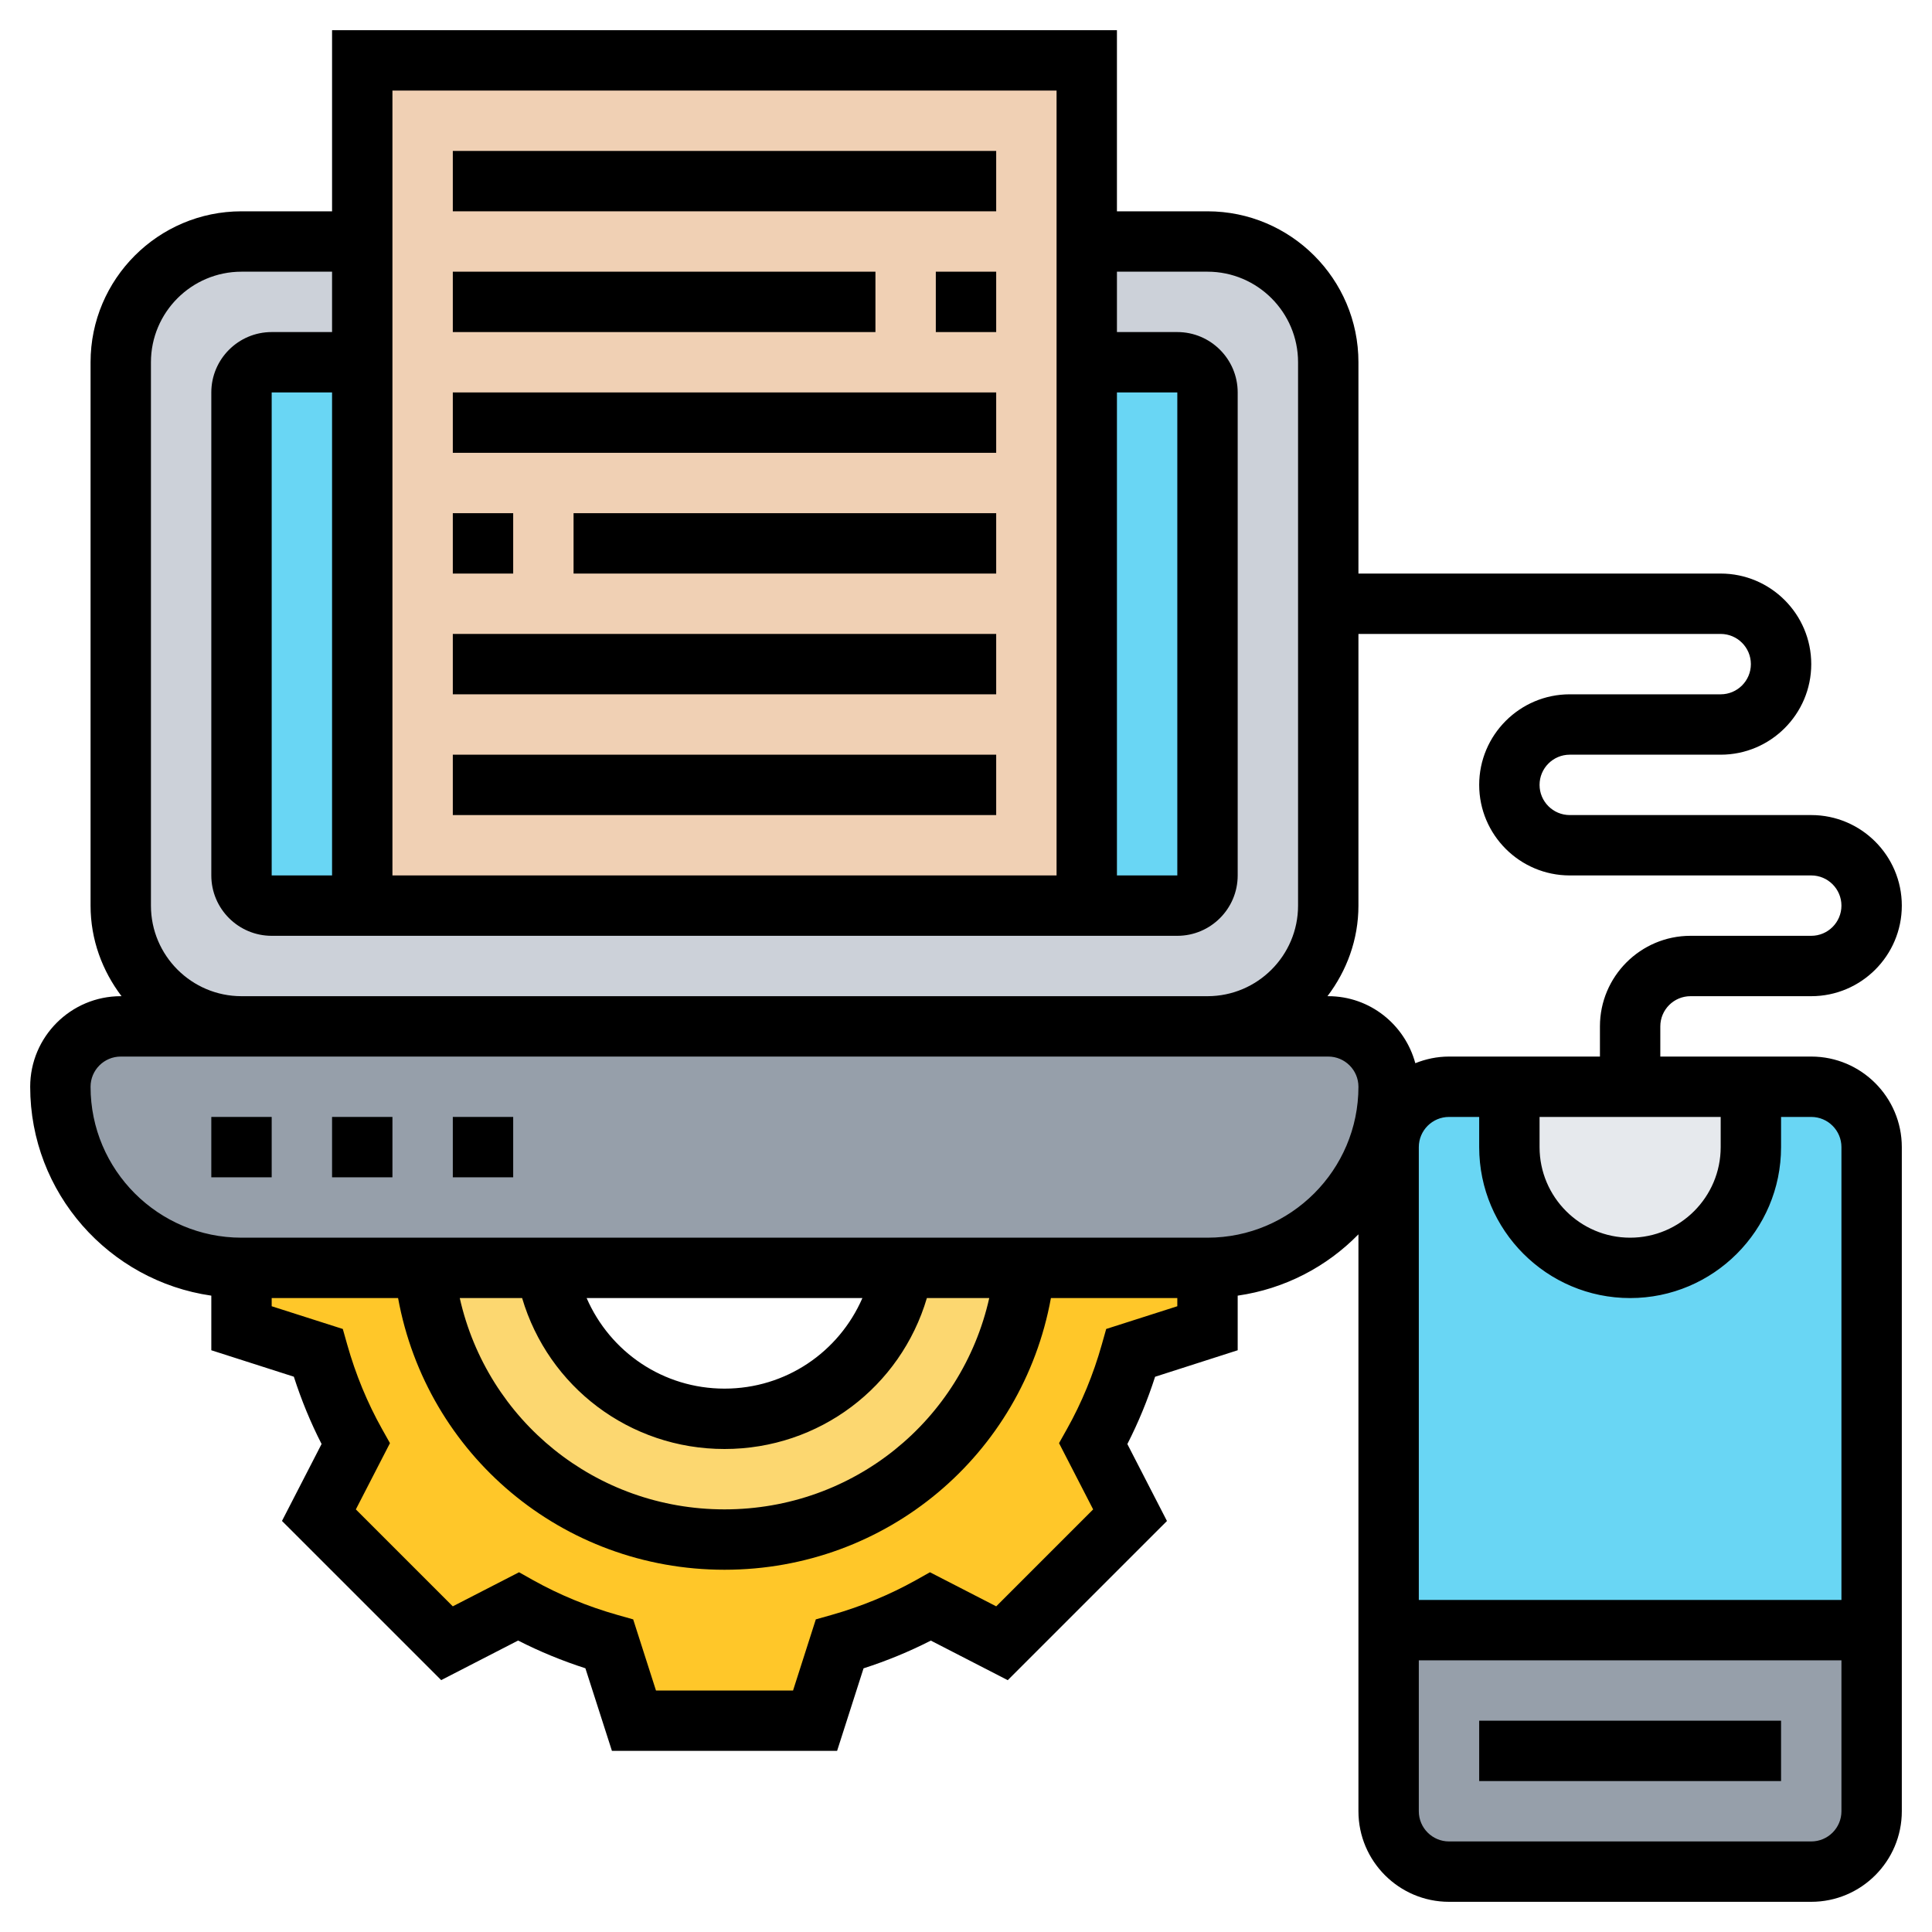
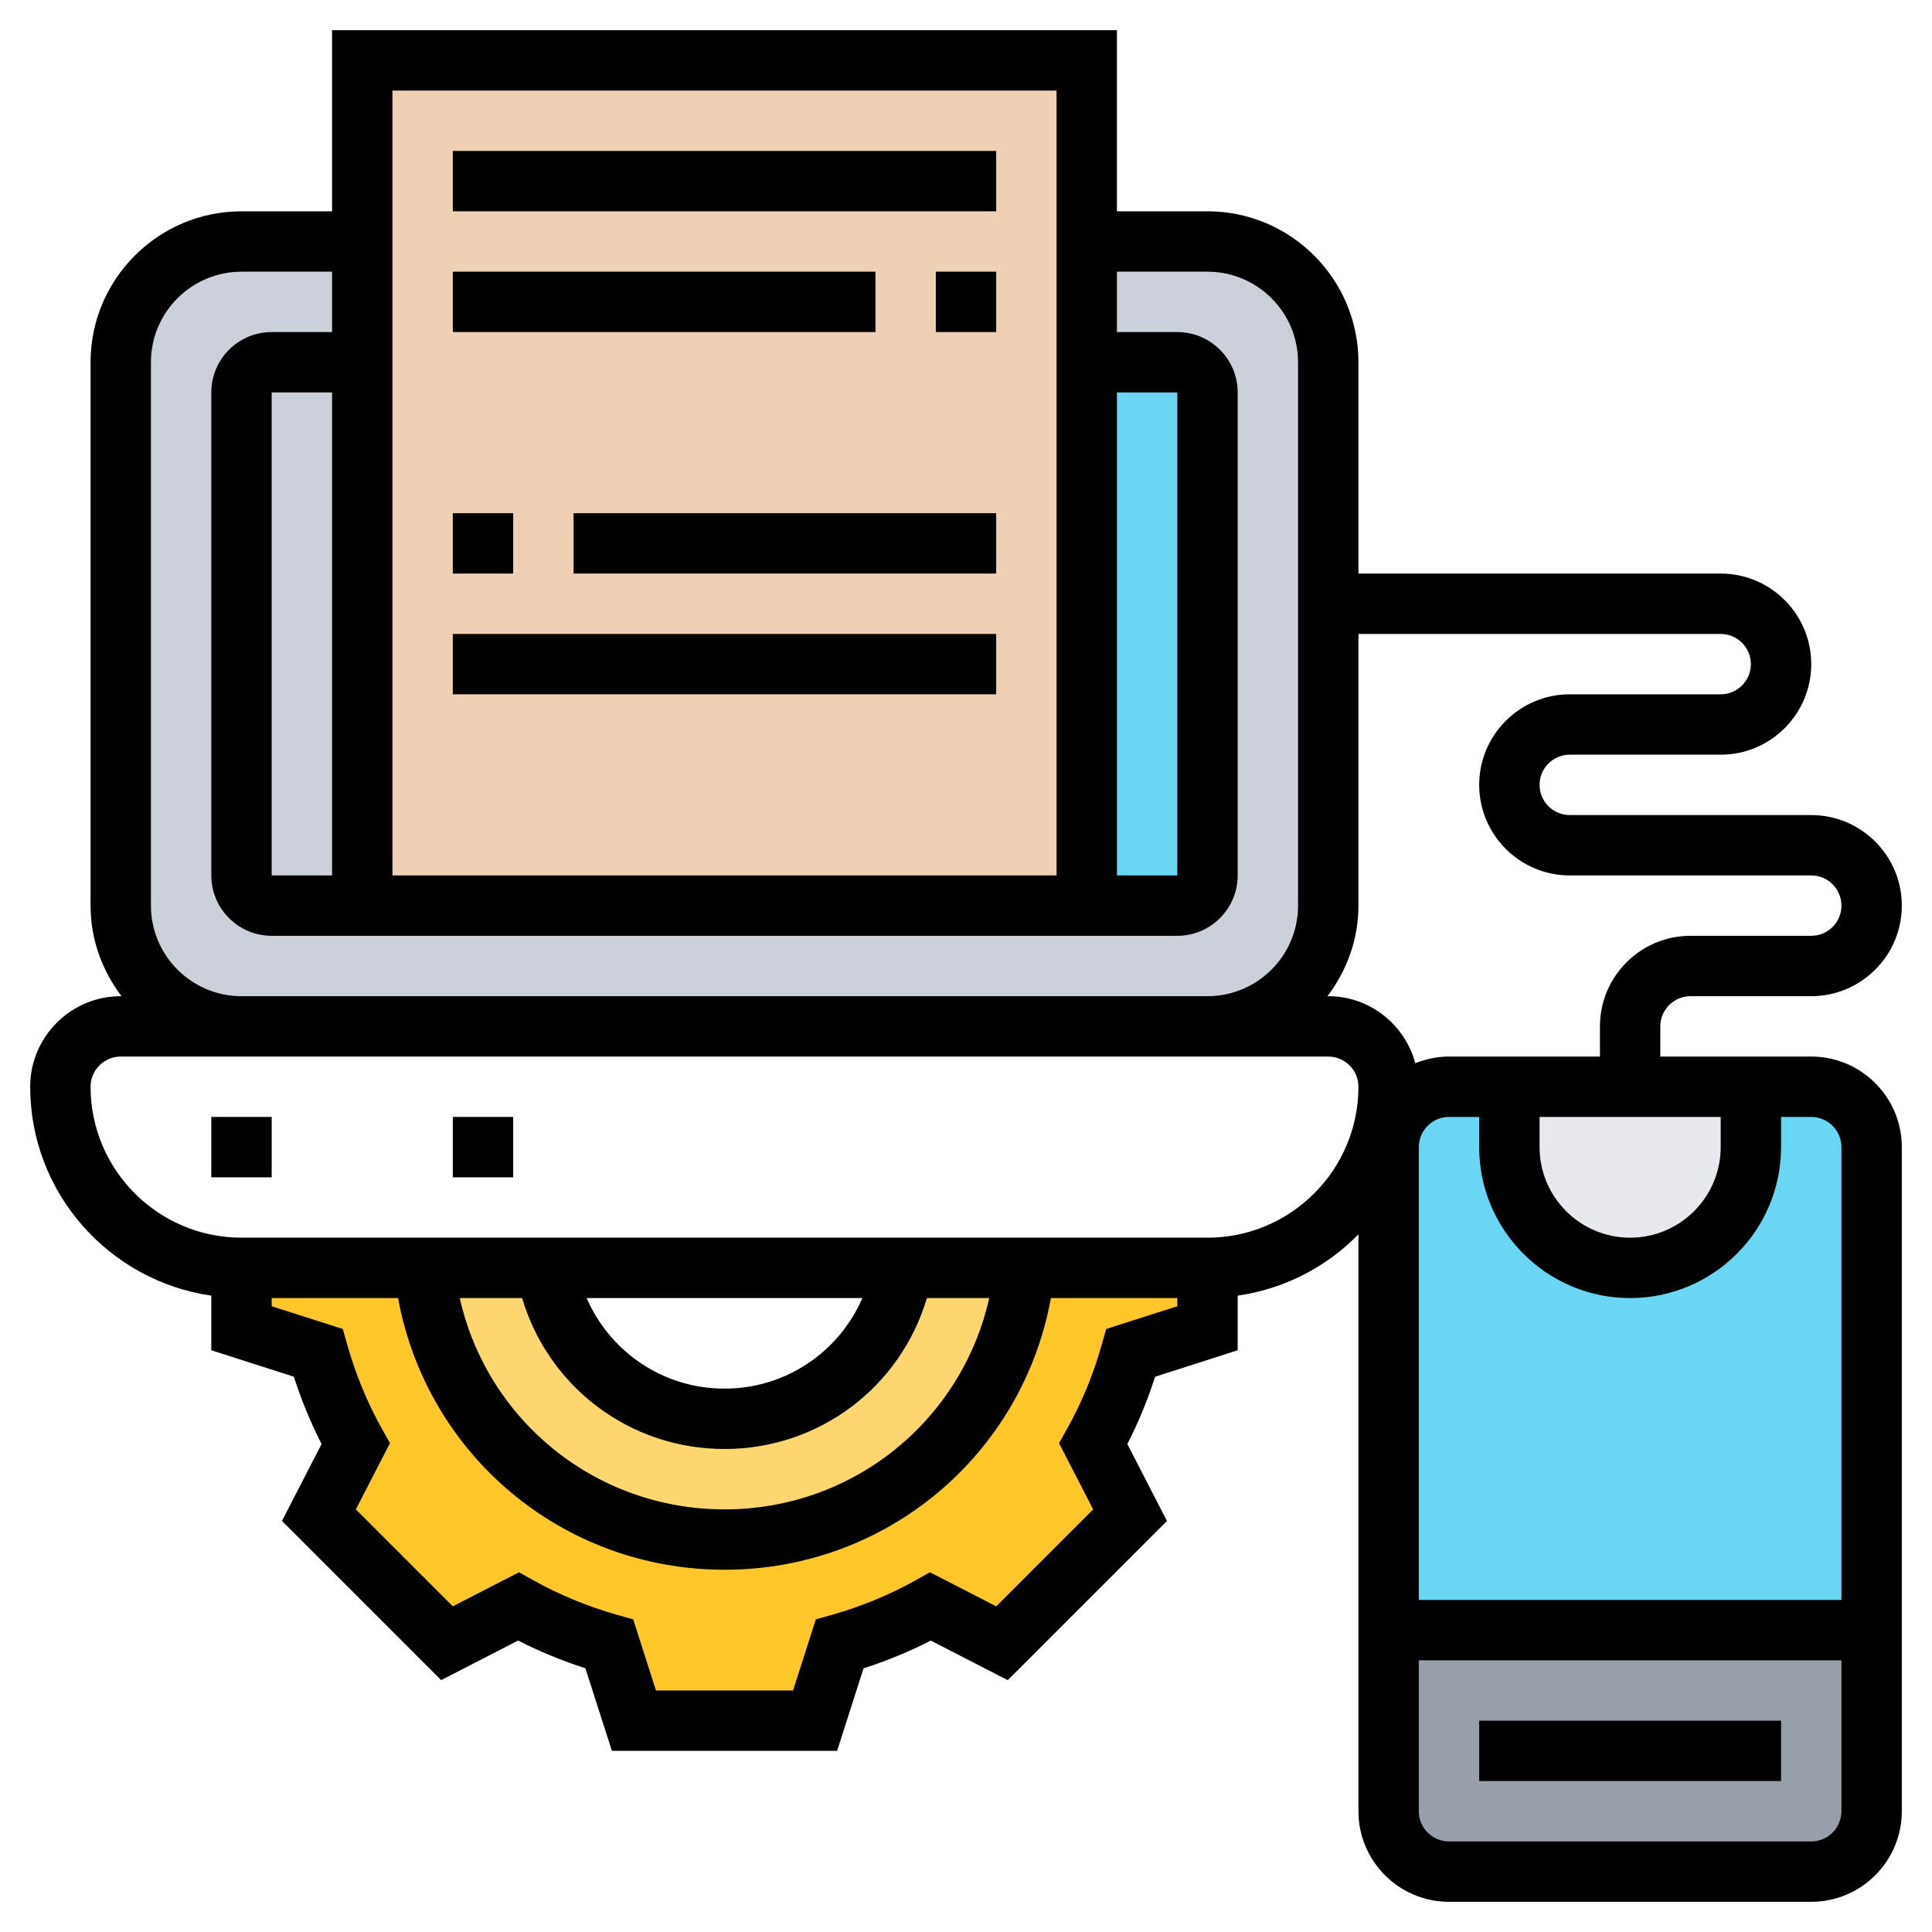
<svg xmlns="http://www.w3.org/2000/svg" id="Layer_5" enable-background="new 0 0 64 64" height="512" viewBox="0 0 64 64" width="512">
  <g>
    <g>
      <g>
        <path d="m62 54v6c0 1.1-.9 2-2 2h-12c-1.1 0-2-.9-2-2v-6z" fill="#969faa" />
      </g>
      <g>
        <path d="m60 36h-12c-.96 0-1.77.69-1.96 1.6-.03.13-.04.26-.04.4v16h16v-16c0-1.1-.9-2-2-2z" fill="#69d6f4" />
      </g>
      <g>
        <path d="m58 36v2c0 2.21-1.79 4-4 4-1.1 0-2.1-.45-2.83-1.17-.72-.73-1.17-1.73-1.17-2.83v-2h4z" fill="#e6e9ed" />
      </g>
      <g>
-         <path d="m46 36-.2 1.54c-1.48 2.62-1.52 2.66-1.56 2.7-1.08 1.09-2.58 1.76-4.24 1.76h-6.05-4.03-11.84-4.03-6.05c-3.31 0-6-2.69-6-6 0-.55.22-1.05.59-1.41.36-.37.86-.59 1.41-.59h4 32 4c1.1 0 2 .9 2 2z" fill="#969faa" />
-       </g>
+         </g>
      <g>
        <path d="m40 8h-32c-2.21 0-4 1.79-4 4v18c0 2.21 1.79 4 4 4h32c2.21 0 4-1.79 4-4v-10-8c0-2.21-1.79-4-4-4z" fill="#ccd1d9" />
      </g>
      <g>
        <path d="m40 13v16c0 .55-.45 1-1 1h-3v-18h3c.55 0 1 .45 1 1z" fill="#69d6f4" />
      </g>
      <g>
-         <path d="m12 12v18h-3c-.55 0-1-.45-1-1v-16c0-.55.45-1 1-1z" fill="#69d6f4" />
-       </g>
+         </g>
      <g>
        <path d="m36 12v18h-24v-18-4-6h24v6z" fill="#f0d0b4" />
      </g>
      <g>
        <path d="m33.95 42h6.05v2l-2.54.81c-.3 1.06-.72 2.07-1.24 3.02l1.22 2.36-4.25 4.24-2.36-1.21c-.95.52-1.96.94-3.02 1.24l-.81 2.54h-6l-.81-2.54c-1.06-.3-2.07-.72-3.02-1.24l-2.36 1.21-4.25-4.24 1.22-2.36c-.52-.95-.94-1.96-1.24-3.02l-2.54-.81v-2h6.05v.02c.51 5.05 4.77 8.98 9.95 8.98 5.19 0 9.45-3.95 9.95-9z" fill="#ffc729" />
      </g>
      <g>
        <path d="m29.92 42h4.03c-.5 5.05-4.76 9-9.95 9-5.18 0-9.44-3.93-9.95-8.98v-.02h4.03c.48 2.84 2.95 5 5.92 5s5.44-2.16 5.92-5z" fill="#fcd770" />
      </g>
    </g>
    <g>
      <path d="m7 37h2v2h-2z" />
-       <path d="m11 37h2v2h-2z" />
      <path d="m15 37h2v2h-2z" />
      <path d="m15 5h18v2h-18z" />
      <path d="m31 9h2v2h-2z" />
      <path d="m15 9h14v2h-14z" />
-       <path d="m15 13h18v2h-18z" />
      <path d="m15 17h2v2h-2z" />
      <path d="m19 17h14v2h-14z" />
      <path d="m15 21h18v2h-18z" />
-       <path d="m15 25h18v2h-18z" />
      <path d="m60 35h-5v-1c0-.552.449-1 1-1h4c1.654 0 3-1.346 3-3s-1.346-3-3-3h-8c-.551 0-1-.448-1-1s.449-1 1-1h5c1.654 0 3-1.346 3-3s-1.346-3-3-3h-12v-7c0-2.757-2.243-5-5-5h-3v-6h-26v6h-3c-2.757 0-5 2.243-5 5v18c0 1.13.391 2.162 1.026 3h-.026c-1.654 0-3 1.346-3 3 0 3.519 2.613 6.432 6 6.92v1.809l2.734.876c.249.774.556 1.521.919 2.229l-1.312 2.549 5.274 5.273 2.548-1.311c.709.362 1.456.67 2.229.919l.879 2.736h7.459l.876-2.734c.774-.249 1.52-.557 2.229-.919l2.548 1.311 5.274-5.273-1.312-2.549c.363-.709.67-1.455.919-2.229l2.736-.878v-1.809c1.557-.224 2.949-.956 4-2.031v19.111c0 1.654 1.346 3 3 3h12c1.654 0 3-1.346 3-3v-22c0-1.654-1.346-3-3-3zm1 3v15h-14v-15c0-.552.449-1 1-1h1v1c0 2.757 2.243 5 5 5s5-2.243 5-5v-1h1c.551 0 1 .448 1 1zm-10-1h6v1c0 1.654-1.346 3-3 3s-3-1.346-3-3zm6-16c.551 0 1 .448 1 1s-.449 1-1 1h-5c-1.654 0-3 1.346-3 3s1.346 3 3 3h8c.551 0 1 .448 1 1s-.449 1-1 1h-4c-1.654 0-3 1.346-3 3v1h-5c-.395 0-.77.081-1.116.22-.345-1.275-1.501-2.22-2.884-2.22h-.026c.635-.838 1.026-1.87 1.026-3v-9zm-20-8h2v16h-2zm-2-10v26h-22v-26zm-24 26h-2v-16h2zm-6 1v-18c0-1.654 1.346-3 3-3h3v2h-2c-1.103 0-2 .897-2 2v16c0 1.103.897 2 2 2h30c1.103 0 2-.897 2-2v-16c0-1.103-.897-2-2-2h-2v-2h3c1.654 0 3 1.346 3 3v18c0 1.654-1.346 3-3 3h-32c-1.654 0-3-1.346-3-3zm31.644 14.024-.146.517c-.279.989-.667 1.93-1.153 2.796l-.263.469 1.13 2.195-3.211 3.211-2.195-1.129-.468.263c-.867.484-1.807.872-2.796 1.152l-.517.146-.754 2.356h-4.541l-.755-2.356-.517-.146c-.989-.28-1.929-.668-2.796-1.152l-.468-.263-2.195 1.129-3.211-3.211 1.13-2.195-.263-.469c-.485-.866-.874-1.807-1.153-2.796l-.146-.517-2.356-.753v-.271h4.187c.947 5.188 5.445 9 10.813 9 5.372 0 9.868-3.811 10.813-9h4.187v.271zm-19.348-1.024c.87 2.941 3.562 5 6.704 5s5.835-2.059 6.704-5h2.066c-.912 4.058-4.501 7-8.77 7-4.266 0-7.858-2.943-8.77-7zm2.137 0h9.135c-.777 1.787-2.535 3-4.567 3s-3.791-1.213-4.568-3zm20.567-2h-32c-2.757 0-5-2.243-5-5 0-.552.449-1 1-1h4 32 4c.551 0 1 .448 1 1 0 2.757-2.243 5-5 5zm20 20h-12c-.551 0-1-.448-1-1v-5h14v5c0 .552-.449 1-1 1z" />
      <path d="m49 57h10v2h-10z" />
    </g>
  </g>
</svg>